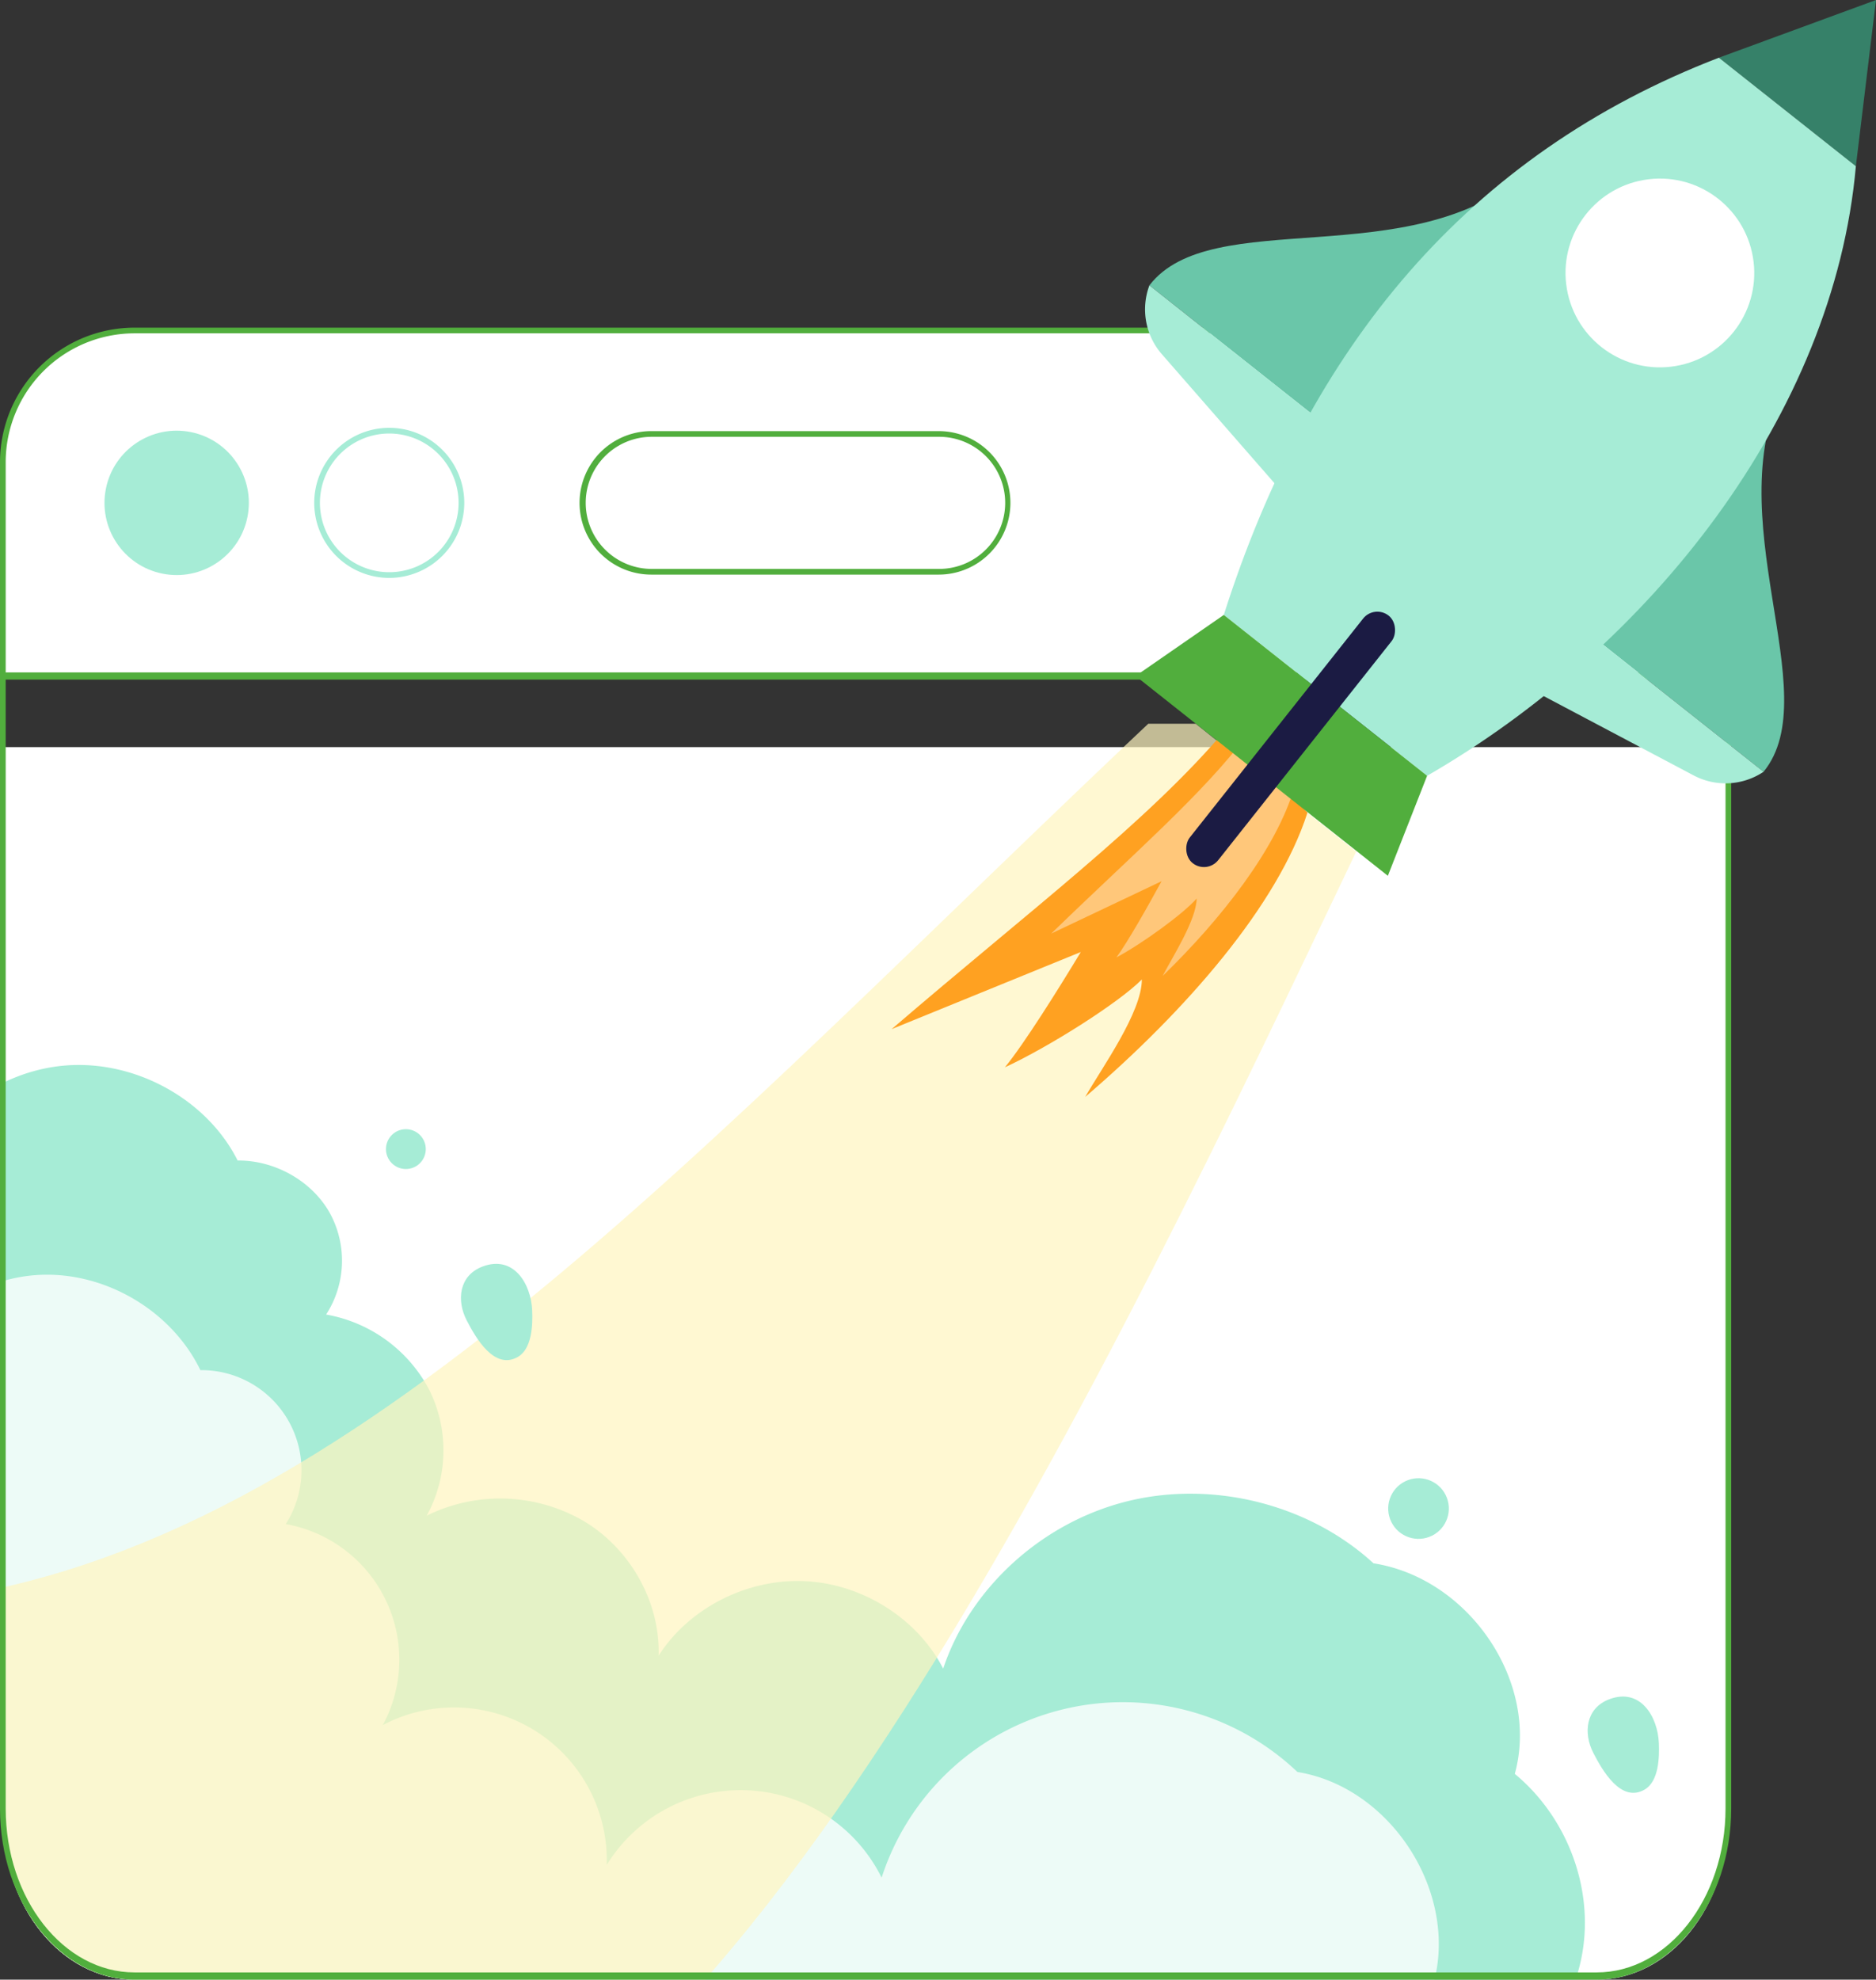
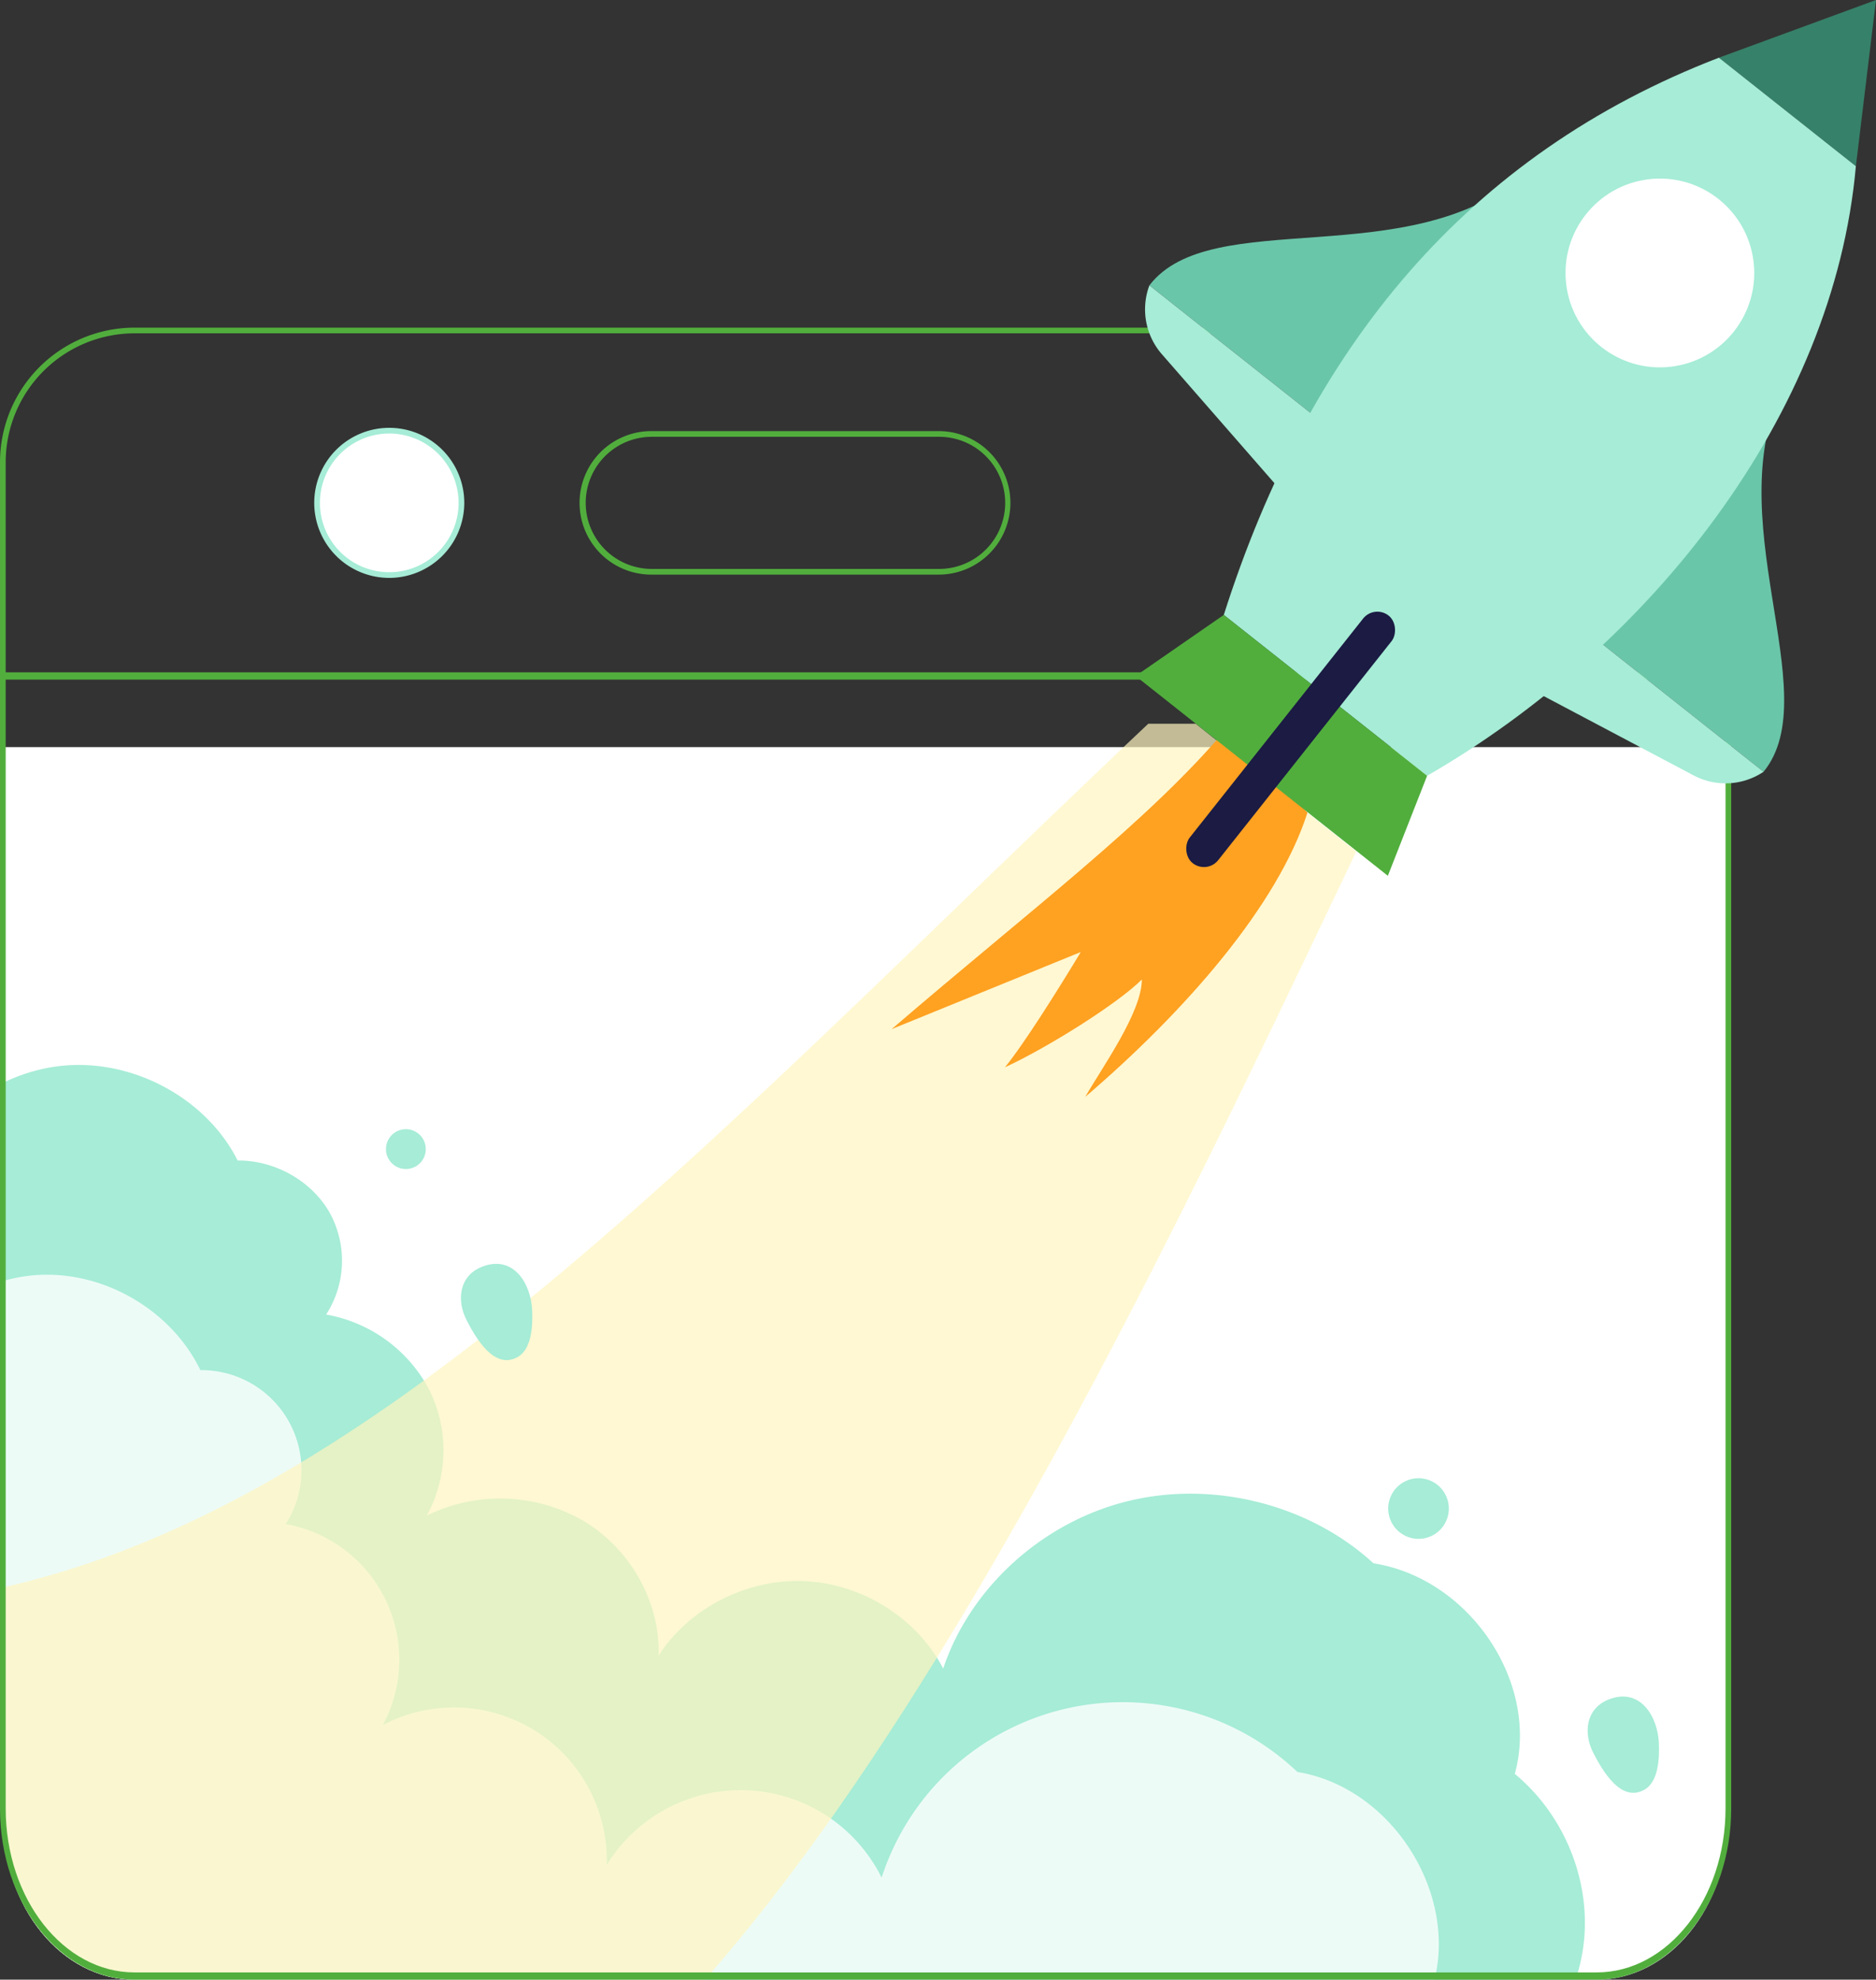
<svg xmlns="http://www.w3.org/2000/svg" width="570.64" height="602.039" viewBox="0 0 570.64 602.039">
  <rect x="0" y="0" width="570.64" height="602.039" fill="#333333" stroke="none" />
  <defs>
    <clipPath id="clip-path">
-       <path id="Path_13074" data-name="Path 13074" d="M2802.782,1023.29c0,27.187,17.931,49.232,40.045,49.232H3287.61c22.114,0,40.044-22.045,40.044-49.232V690.579H2802.782Z" transform="translate(-2802.782 -690.579)" fill="none" />
+       <path id="Path_13074" data-name="Path 13074" d="M2802.782,1023.29c0,27.187,17.931,49.232,40.045,49.232H3287.61c22.114,0,40.044-22.045,40.044-49.232V690.579H2802.782" transform="translate(-2802.782 -690.579)" fill="none" />
    </clipPath>
  </defs>
  <g id="Group_6410" data-name="Group 6410" transform="translate(-2801.534 -393.916)">
    <g id="Group_6400" data-name="Group 6400" transform="translate(2802.399 614.012)">
      <g id="Group_6399" data-name="Group 6399" transform="translate(0 0)" clip-path="url(#clip-path)">
        <path id="Path_13066" data-name="Path 13066" d="M2802.782,1017.1c0,26.682,17.931,48.316,40.045,48.316H3287.61c22.114,0,40.044-21.634,40.044-48.316V690.579H2802.782Z" transform="translate(-2802.782 -683.471)" fill="#fff" />
        <path id="Path_13067" data-name="Path 13067" d="M2729.384,774.034c6.136-19.672,25.546-34.77,46.754-36.369s42.852,10.406,52.134,28.916c11.285-.105,22.406,6.153,27.888,15.692a30.176,30.176,0,0,1-.972,31.144,44.043,44.043,0,0,1,31.45,23.052,41.325,41.325,0,0,1-.843,38.1,50.578,50.578,0,0,1,47.9,1.734c14.192,8.569,23.131,24.7,22.635,40.85,9.212-14.45,26.878-23.457,44.438-22.657s34.3,11.375,42.114,26.6c8.244-24.666,30.226-44.579,56.235-50.944s55.192,1.031,74.656,18.919c29.274,4.58,50.612,36.368,42.985,64.037,15.814,13.086,23.9,34.362,20.591,54.2s-17.886,37.558-37.143,45.136l-503.7-.327L2653.56,859.946Z" transform="translate(-2756.852 -633.748)" fill="#a6ecd6" />
        <g id="Group_6397" data-name="Group 6397" transform="translate(-108.785 167.557)" opacity="0.8">
          <path id="Path_13068" data-name="Path 13068" d="M2718.95,866.219c5.944-19.677,24.708-34.79,45.2-36.406s41.393,10.371,50.347,28.874a30.435,30.435,0,0,1,25.968,46.814,41.9,41.9,0,0,1,29.522,61.127,46.469,46.469,0,0,1,68.109,42.527,47.852,47.852,0,0,1,83.619,3.875A77.1,77.1,0,0,1,3148.2,980.9c28.28,4.557,48.869,36.327,41.479,64a58.944,58.944,0,0,1-16.071,99.351l-486.648.073L2645.624,952.19Z" transform="translate(-2645.624 -829.668)" fill="#fff" />
        </g>
        <g id="Group_6398" data-name="Group 6398" transform="translate(-36.614 -6.247)">
          <path id="Path_13069" data-name="Path 13069" d="M3141.529,606.066c-145.782,137.094-252.751,260.251-382.99,273.469l-8.652,138.439L2886.6,1064.7c119.4-3.461,240.753-265.22,311.573-413.51l-55.159-43.922" transform="translate(-2749.887 -606.066)" fill="#fff6c0" opacity="0.7" />
          <path id="Path_13070" data-name="Path 13070" d="M3294.978,705.669c-23.7,28.041-59.447,54.865-101.607,91.092l57.526-23.446c-7.054,11.691-17.325,28.048-23.086,35.064,13.26-6.121,34.594-19.585,41.661-26.724,0,9.961-12,26.623-17.234,35.726,30.683-26.26,58.6-58.32,67.614-86.482l-24.873-25.23" transform="translate(-2886.393 -697.644)" fill="#ffa121" />
-           <path id="Path_13071" data-name="Path 13071" d="M3323.272,707.717c-14.019,18.585-35,36.5-59.8,60.629l33.568-15.928c-4.206,7.719-10.325,18.524-13.735,23.173,7.745-4.14,20.244-13.166,24.411-17.908-.1,6.516-7.228,17.537-10.351,23.545,18.046-17.493,34.547-38.751,40.06-57.263l-14.15-16.248" transform="translate(-2907.97 -698.274)" fill="#fff" opacity="0.4" />
        </g>
        <path id="Path_13072" data-name="Path 13072" d="M3025.75,839.029c.186,4.334-.006,11.65-4.334,14.157-7.229,4.186-12.915-5.975-15.567-11.083-3.166-6.1-2.357-13.665,4.8-16.384C3020.106,822.127,3025.4,830.941,3025.75,839.029Z" transform="translate(-2864.745 -660.641)" fill="#a6ecd6" />
        <path id="Path_13073" data-name="Path 13073" d="M3520.87,1029.137c.187,4.334-.005,11.65-4.333,14.157-7.229,4.186-12.915-5.975-15.568-11.083-3.166-6.1-2.356-13.665,4.8-16.384C3515.226,1012.235,3520.522,1021.049,3520.87,1029.137Z" transform="translate(-3017.145 -719.157)" fill="#a6ecd6" />
        <circle id="Ellipse_211" data-name="Ellipse 211" cx="6.057" cy="6.057" r="6.057" transform="translate(116.535 123.303)" fill="#a6ecd6" />
        <circle id="Ellipse_212" data-name="Ellipse 212" cx="9.222" cy="9.222" r="9.222" transform="translate(418.256 234.515) rotate(-26.428)" fill="#a6ecd6" />
      </g>
    </g>
    <g id="Group_6405" data-name="Group 6405" transform="translate(2801.534 493.554)">
      <path id="Path_13075" data-name="Path 13075" d="M3287.224,1086.884H2842.443c-22.557,0-40.91-23.356-40.91-52.062V689.329h526.6v345.494C3328.134,1063.528,3309.781,1086.884,3287.224,1086.884Zm-483.96-395.353v343.291c0,27.494,17.575,49.859,39.179,49.859h444.781c21.6,0,39.18-22.366,39.18-49.859V691.531Z" transform="translate(-2801.533 -584.484)" fill="#51ae3d" />
      <g id="Group_6401" data-name="Group 6401">
-         <path id="Path_13076" data-name="Path 13076" d="M3287.61,539.112H2842.827a40.042,40.042,0,0,0-40.045,40.044v64.8h524.871v-64.8A40.041,40.041,0,0,0,3287.61,539.112Z" transform="translate(-2801.917 -538.246)" fill="#fff" />
        <path id="Path_13077" data-name="Path 13077" d="M3328.134,644.437h-526.6V578.771a40.957,40.957,0,0,1,40.91-40.91h444.781a40.956,40.956,0,0,1,40.909,40.91Zm-524.87-1.73H3326.4V578.771a39.224,39.224,0,0,0-39.18-39.18H2842.443a39.223,39.223,0,0,0-39.179,39.18Z" transform="translate(-2801.533 -537.861)" fill="#51ae3d" />
      </g>
      <g id="Group_6404" data-name="Group 6404" transform="translate(27.856 22.24)">
-         <circle id="Ellipse_213" data-name="Ellipse 213" cx="21.954" cy="21.954" r="21.954" transform="matrix(0.199, -0.98, 0.98, 0.199, 0, 48.197)" fill="#a6ecd6" />
        <g id="Group_6402" data-name="Group 6402" transform="translate(59.499 0)">
          <circle id="Ellipse_214" data-name="Ellipse 214" cx="21.954" cy="21.954" r="21.954" transform="translate(0 31.048) rotate(-45)" fill="#fff" />
          <path id="Path_13078" data-name="Path 13078" d="M2962.441,627.518a22.82,22.82,0,1,1,22.82-22.82A22.845,22.845,0,0,1,2962.441,627.518Zm0-43.909A21.089,21.089,0,1,0,2983.53,604.7,21.112,21.112,0,0,0,2962.441,583.609Z" transform="translate(-2931.393 -573.65)" fill="#a6ecd6" />
        </g>
        <g id="Group_6403" data-name="Group 6403" transform="translate(148.436 9.228)">
-           <rect id="Rectangle_1110" data-name="Rectangle 1110" width="129.323" height="41.91" rx="20.955" transform="translate(0.865 0.865)" fill="#fff" />
          <path id="Path_13079" data-name="Path 13079" d="M3165.452,626.962h-87.414a21.82,21.82,0,0,1,0-43.64h87.414a21.82,21.82,0,1,1,0,43.64Zm-87.414-41.91a20.09,20.09,0,0,0,0,40.179h87.414a20.09,20.09,0,1,0,0-40.179Z" transform="translate(-3056.219 -583.322)" fill="#51ae3d" />
        </g>
      </g>
    </g>
    <g id="Group_6409" data-name="Group 6409" transform="translate(3146.958 393.916)">
      <g id="Group_6406" data-name="Group 6406" transform="translate(2.877 52.742)">
        <path id="Path_13080" data-name="Path 13080" d="M3420.927,470.111c-35.052,30.684-95.508,9.535-114.294,34.037l53.681,42.508Z" transform="translate(-3305.306 -470.111)" fill="#6ac6a9" />
        <path id="Path_13081" data-name="Path 13081" d="M3306.043,519.283h0a20.75,20.75,0,0,0,3.792,20.945l38.039,43.569,11.851-22.006Z" transform="translate(-3304.716 -485.246)" fill="#a6ecd6" />
      </g>
      <g id="Group_6407" data-name="Group 6407" transform="translate(118.627 115.653)">
        <path id="Path_13082" data-name="Path 13082" d="M3559.572,561c-21.832,41.152,12.612,95.15-6.932,119.052l-53.681-42.508Z" transform="translate(-3480.255 -560.998)" fill="#6ac6a9" />
        <path id="Path_13083" data-name="Path 13083" d="M3544.323,714.088h0a20.747,20.747,0,0,1-21.256,1.11l-51.129-27.039,18.7-16.579Z" transform="translate(-3471.938 -595.035)" fill="#a6ecd6" />
      </g>
      <path id="Path_13084" data-name="Path 13084" d="M3604.673,393.916l-47.793,17.545,41.669,33Z" transform="translate(-3379.457 -393.916)" fill="#368169" />
      <path id="Path_13085" data-name="Path 13085" d="M3531.581,452.26c-6.676,75.625-62.554,146.19-130.42,185.386l-61.845-48.922c25.95-81.647,74.28-140.073,150.6-169.46Z" transform="translate(-3312.49 -401.718)" fill="#a6ecd6" />
      <path id="Path_13086" data-name="Path 13086" d="M3327.386,664.079l-26.826,18.574,76.732,60.762L3389.232,713Z" transform="translate(-3300.56 -477.074)" fill="#51ae3d" />
      <g id="Group_6408" data-name="Group 6408" transform="translate(127.59 51.121)">
        <circle id="Ellipse_215" data-name="Ellipse 215" cx="28.703" cy="28.703" r="28.703" transform="matrix(0.993, -0.118, 0.118, 0.993, 0, 6.778)" fill="#fff" />
      </g>
      <rect id="Rectangle_1111" data-name="Rectangle 1111" width="11.057" height="96.019" rx="5.528" transform="translate(72.634 183.781) rotate(38.375)" fill="#1b1b43" />
    </g>
  </g>
</svg>